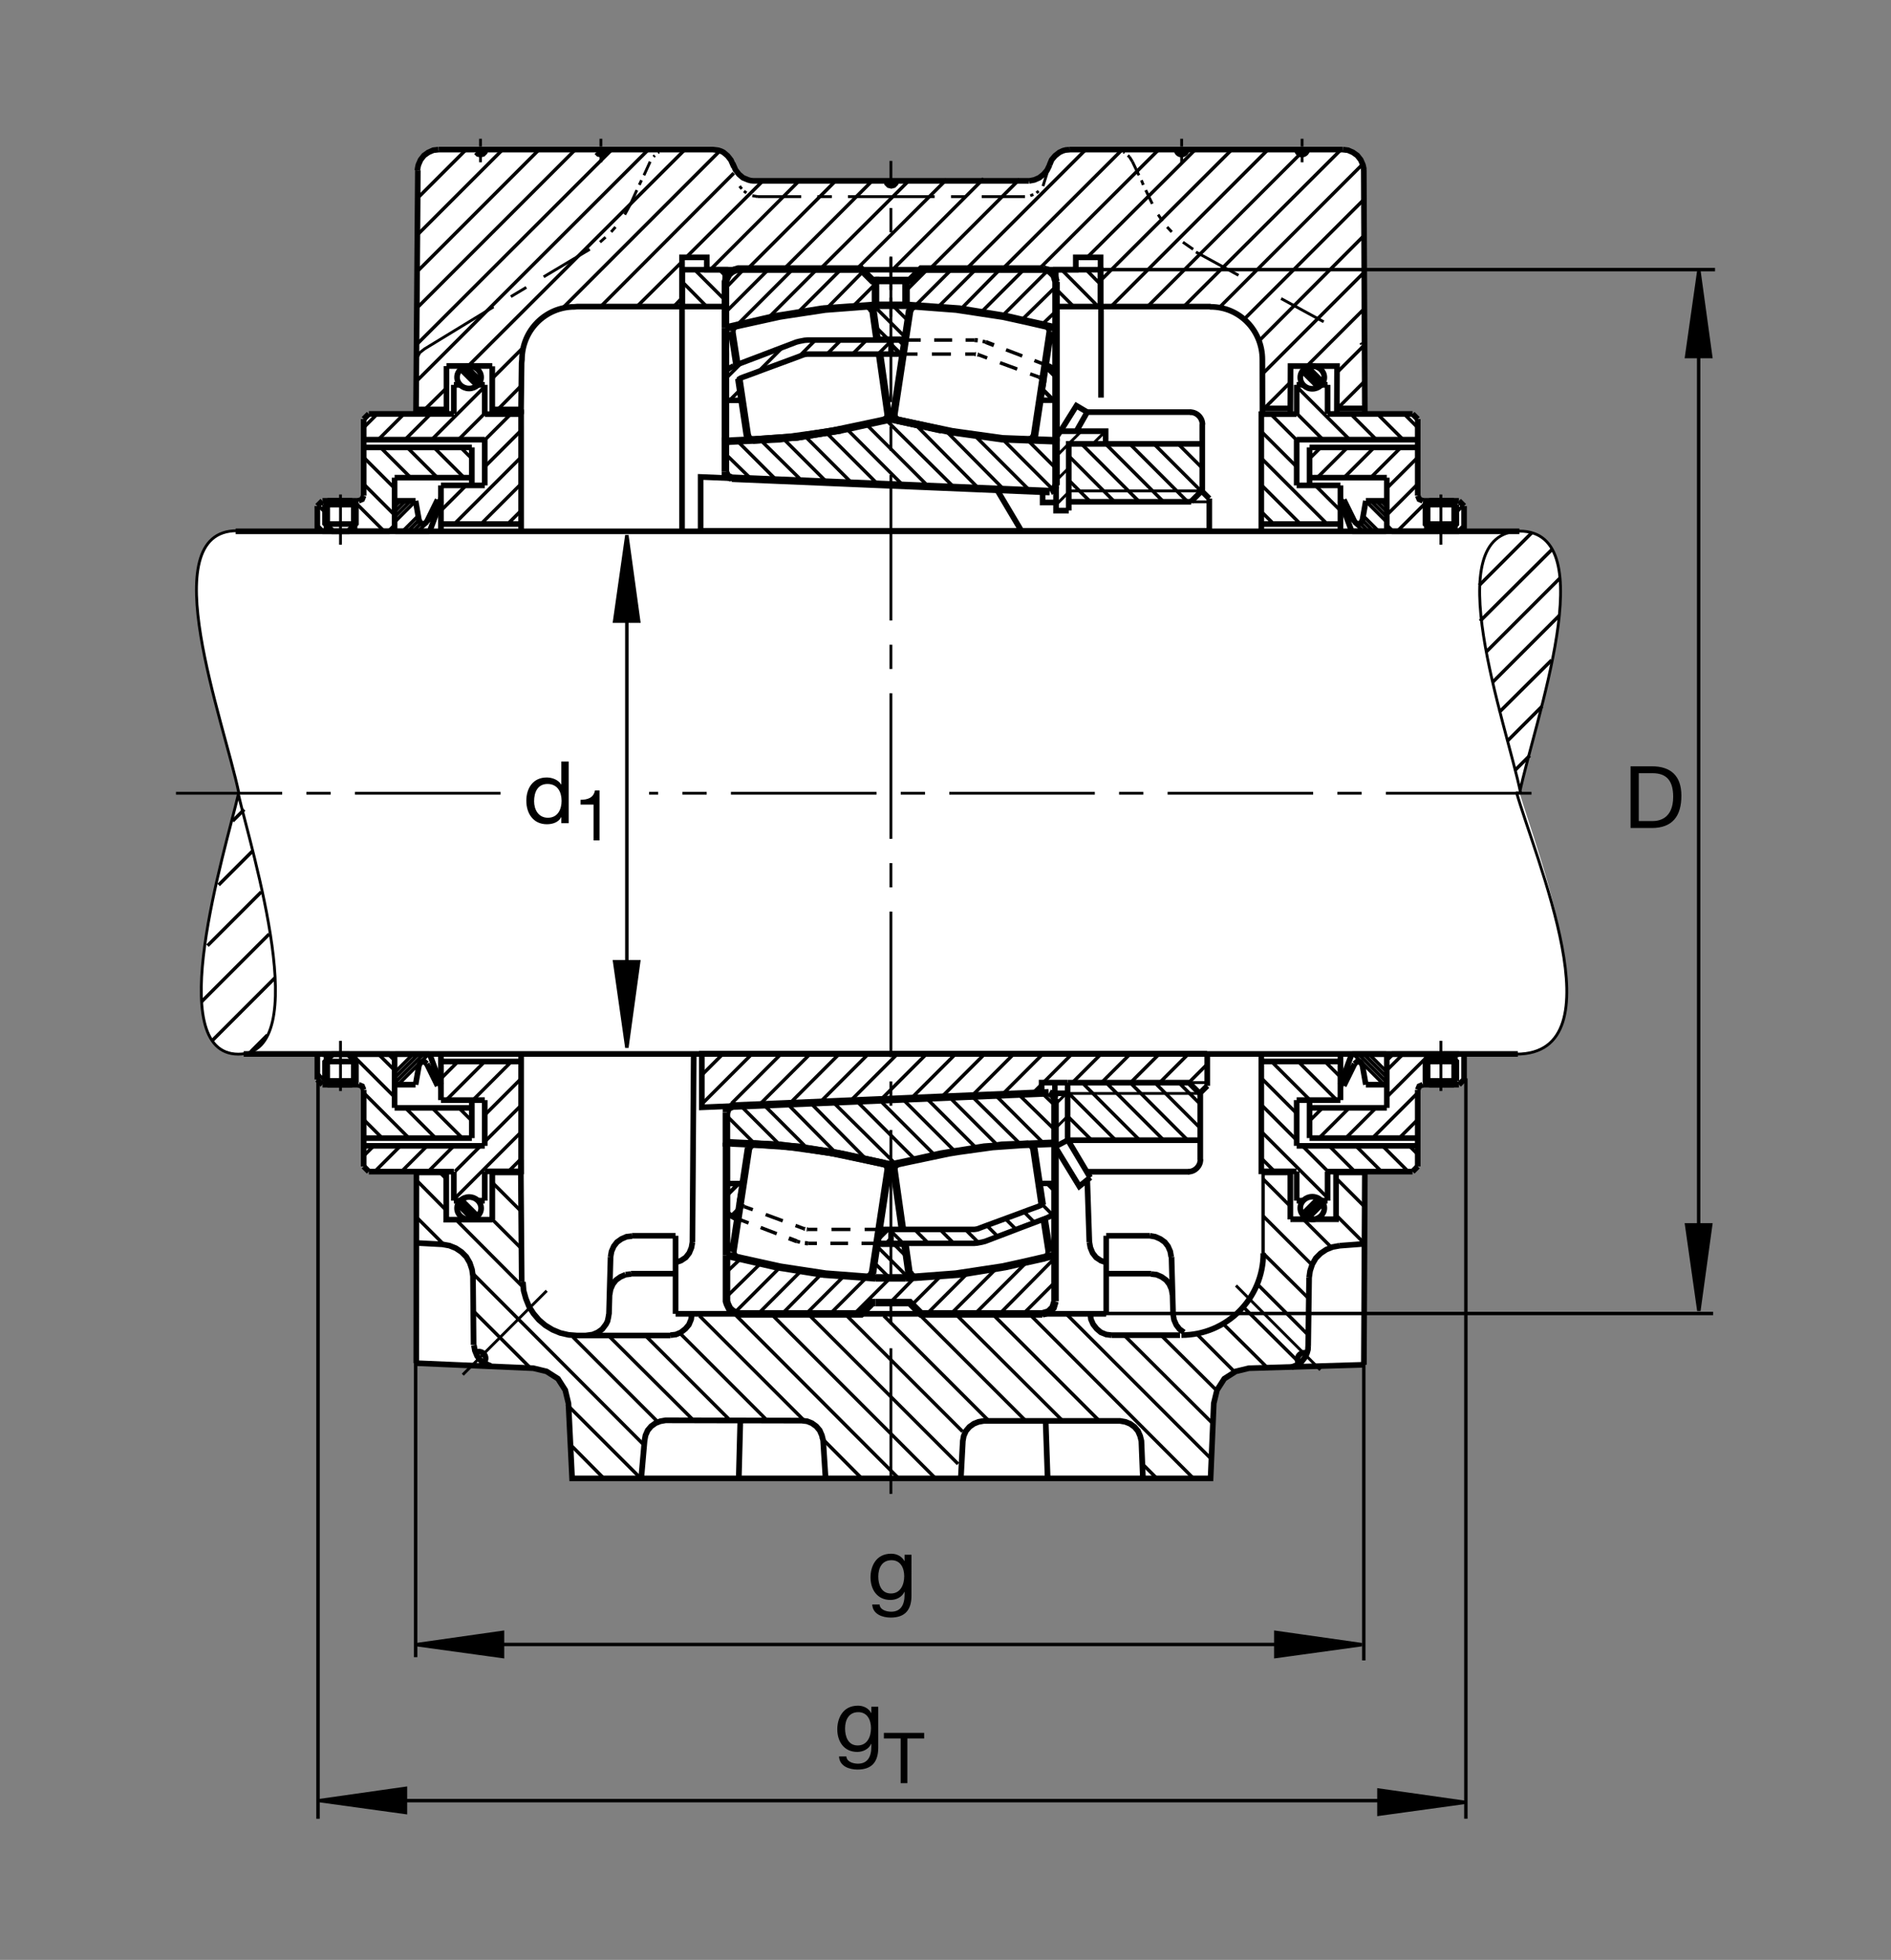
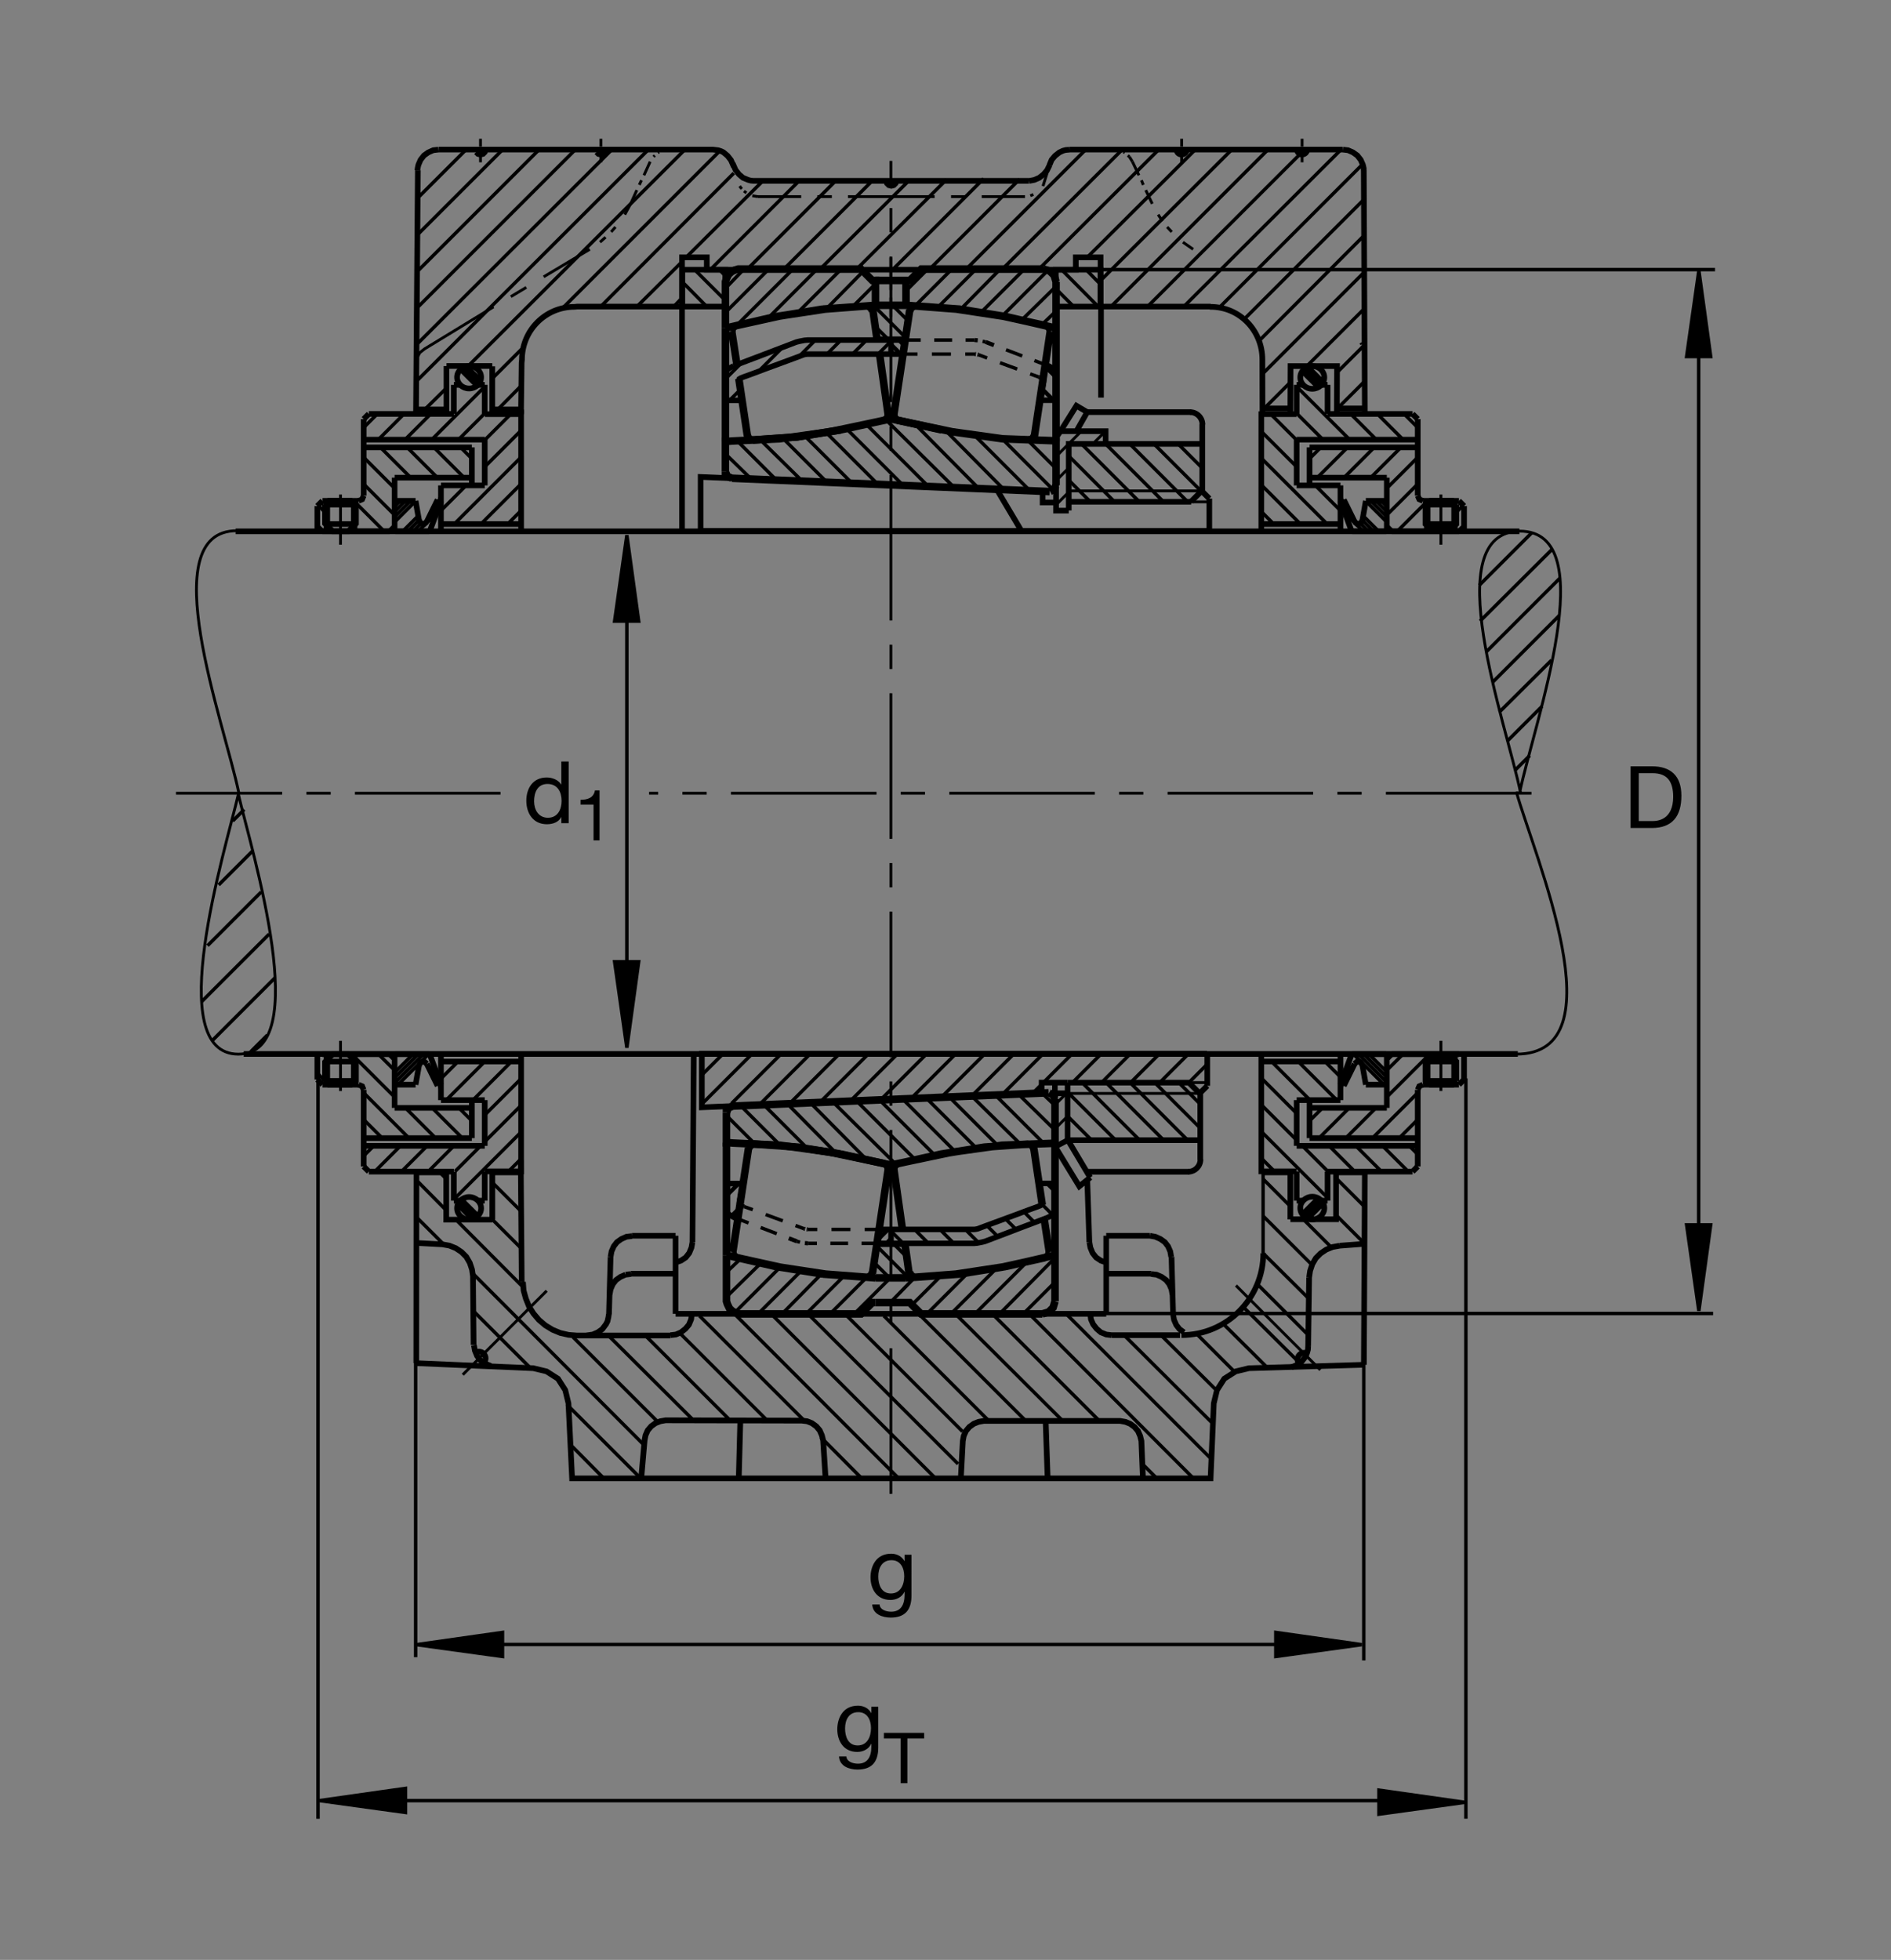
<svg xmlns="http://www.w3.org/2000/svg" version="1.1" id="Ebene_1" x="0px" y="0px" viewBox="0 0 779.531 807.871" style="enable-background:new 0 0 779.531 807.871;" xml:space="preserve">
  <rect x="0" y="0" width="779.531" height="807.871" fill="#808080" stroke="none" />
  <style type="text/css">
	.st0{fill:none;}
	.st1{fill:#FFFFFF;}
	.st2{fill-rule:evenodd;clip-rule:evenodd;stroke:#000000;stroke-width:1.165;stroke-miterlimit:10;}
	.st3{fill:none;stroke:#000000;stroke-width:1.165;stroke-miterlimit:10;}
	.st4{fill:none;stroke:#000000;stroke-width:2.329;stroke-miterlimit:10;}
	.st5{fill:none;stroke:#000000;stroke-width:1.165;stroke-miterlimit:10.433;}
	.st6{fill:none;stroke:#000000;stroke-width:2.33;stroke-miterlimit:10.433;}
	.st7{fill:none;stroke:#000000;stroke-width:1.165;stroke-miterlimit:10.433;stroke-dasharray:20,20;}
	.st8{fill:none;stroke:#000000;stroke-width:1.178;stroke-miterlimit:10;}
	.st9{fill:none;stroke:#000000;stroke-width:1.165;stroke-miterlimit:10.433;stroke-dasharray:60,10,10,10;}
	.st10{fill:none;stroke:#000000;stroke-width:2.356;stroke-miterlimit:10;}
	.st11{fill:none;stroke:#000000;stroke-width:2.33;stroke-miterlimit:3.864;}
	.st12{fill:none;stroke:#000000;stroke-width:1.417;stroke-miterlimit:3.864;}
	.st13{fill:none;stroke:#000000;stroke-width:1.417;stroke-miterlimit:10.433;}
	.st14{stroke:#000000;stroke-width:1.417;stroke-miterlimit:3.864;}
	.st15{fill:none;stroke:#000000;stroke-width:3.107;stroke-miterlimit:10;}
	.st16{fill:none;stroke:#000000;stroke-width:2.268;stroke-miterlimit:3.864;}
	.st17{fill:none;stroke:#000000;stroke-width:1.417;stroke-miterlimit:10;}
	.st18{fill:none;stroke:#000000;stroke-width:1.7;stroke-miterlimit:10;}
	.st19{fill:none;stroke:#000000;stroke-width:1.701;stroke-miterlimit:10;stroke-dasharray:60,10,10,10;}
	.st20{fill:none;stroke:#000000;stroke-width:1.701;stroke-miterlimit:10;}
	.st21{fill:none;stroke:#000000;stroke-width:2.268;stroke-miterlimit:10;}
	.st22{fill:none;stroke:#000000;stroke-width:2.268;stroke-miterlimit:10.433;}
</style>
  <polygon class="st0" points="0,0 779.531,0 779.531,807.871 0,807.871 0,0 " />
-   <path class="st1" d="M97.592,218.65c-34.834,0-5.049,79.766,0.903,108.654c-5.483,25.545-31.948,106.885,0.152,106.885l-2.09,0.049  l34.521,0.352v10.615l2.124,2.119h14.863l1.484,0.645l0.64,1.484v30.625l2.124,2.1h19.477l-0.171,79.599l48.193,2.08l5.449,1.318  l4.702,3.008l3.008,4.698l1.318,5.459l1.499,30.938h131.606h131.607l1.309-30.938l1.318-5.459l3.008-4.698l4.698-3.008l5.459-1.318  l47.363-1.416l0.44-79.629h19.717l2.06-2.119v-31.494l0.586-1.533l1.533-0.684l14.785,0.098l2.159-2.051l0.058-10.674l22.383-0.273  c40.557,0,7.441-83.628,0.518-107.366c5.947-28.887,34.727-107.825-0.107-107.825h-22.823l0.029-10.439l-2.119-2.122h-14.873  l-1.484-0.637l-0.635-1.487v-31.585l-2.119-2.124l-19.668,0.044l-0.469-100.405v-0.872c-0.098-0.581-0.352-1.467-0.352-1.467  l-0.898-2.044l-1.406-1.784l-1.787-1.277l-2.041-0.894l-2.227-0.254L440.869,61.57l-1.572,0.134  c-0.479,0.095-1.211,0.332-1.211,0.332l-1.416,0.657l-1.788,1.403l-1.406,1.658l-0.889,2.171l-0.488,1.111  c-0.176,0.43-0.537,1.06-0.537,1.06l-1.397,1.658l-1.787,1.406l-2.041,0.892l-2.178,0.383h-56.782h-56.787l-0.064-0.004  l-1.079-0.098c-0.405-0.093-1.03-0.281-1.03-0.281l-2.168-0.892l-1.661-1.406l-1.401-1.787l-0.894-2.041h-0.127l-0.893-2.041  l-1.407-1.787l-1.655-1.403c0,0-0.591-0.332-0.996-0.491l-1.177-0.396l-2.168-0.261H180.737l-2.173,0.254l-2.041,0.894l-1.788,1.277  l-1.401,1.784l-0.893,2.044c0,0-0.176,1.391-0.23,2.298l-0.767,100.446l-19.443-0.044l-2.124,2.124v31.585l-0.635,1.487  l-1.484,0.637h-14.863l-2.124,2.122l0.024,10.372C130.796,218.824,97.807,218.65,97.592,218.65L97.592,218.65z" />
  <polygon class="st2" points="562.5,146.247 561.865,143.164 562.5,146.247 " />
  <polygon class="st2" points="561.738,142.91 561.494,142.393 561.738,142.91 " />
  <polygon class="st2" points="561.308,141.943 560.927,141.304 561.308,141.943 " />
  <polygon class="st2" points="491.846,102.754 487.636,99.819 491.846,102.754 " />
  <line class="st3" x1="483.037" y1="95.608" x2="481.123" y2="93.564" />
  <polygon class="st2" points="479.209,91.142 477.422,88.462 479.209,91.142 " />
  <polygon class="st2" points="432.676,68.049 429.951,76.721 432.676,68.049 " />
-   <line class="st3" x1="428.164" y1="78.762" x2="427.276" y2="79.529" />
  <polygon class="st2" points="425.996,80.166 424.716,80.676 425.996,80.166 " />
  <polygon class="st2" points="459.043,61.662 461.474,61.917 459.043,61.662 " />
  <polygon class="st2" points="463.134,62.683 463.642,62.939 463.134,62.683 " />
  <path class="st3" d="M464.912,64.087l0.645,0.51 M465.556,64.597l1.27,2.041" />
  <polygon class="st2" points="312.422,81.059 310.122,80.676 312.422,81.059 " />
  <line class="st3" x1="307.7" y1="79.529" x2="306.68" y2="78.762" />
  <polygon class="st2" points="305.786,77.871 304.892,76.721 305.786,77.871 " />
  <polygon class="st2" points="275.922,61.662 273.501,61.917 275.922,61.662 " />
  <polygon class="st2" points="271.714,62.683 271.201,62.939 271.714,62.683 " />
  <polygon class="st2" points="269.926,64.087 269.414,64.597 269.926,64.087 " />
  <polygon class="st2" points="259.971,83.996 257.548,88.462 259.971,83.996 " />
  <line class="st3" x1="253.716" y1="93.564" x2="251.933" y2="95.608" />
  <polygon class="st2" points="249.633,97.776 247.339,99.819 249.633,97.776 " />
  <path class="st3" d="M367.422,81.059h-17.866 M342.92,81.059h-5.996 M330.288,81.059h-17.866 M268.012,66.638l-2.553,5.618   M264.439,74.297l-0.894,1.914 M262.525,78.379l-2.554,5.618 M247.719,66.894v-3.061 M247.719,62.556v-1.023 M247.719,60.386v-3.188   M243.125,102.754l-19.014,11.357 M216.967,118.452l-6.382,3.826 M198.081,66.894v-3.061 M198.081,62.556v-1.023 M198.081,60.386  v-3.188 M367.422,81.059h17.861 M392.051,81.059h5.869 M404.688,81.059h17.861 M466.826,66.638l2.685,5.618 M470.527,74.297  l0.772,1.914 M472.314,78.379L475,83.996 M487.119,66.894v-3.061 M487.119,62.556v-1.023 M487.119,60.386v-3.188 M536.767,66.894  v-3.061 M536.767,62.556v-1.023 M536.767,60.386v-3.188" />
  <path class="st4" d="M281.157,111.177v15.186 M97.138,219.009h529.2 M202.929,167.837v-7.019 M453.691,126.362h-18.467v-15.186  h18.467V126.362L453.691,126.362z M432.627,68.042l0.899-2.168l1.406-1.658l1.787-1.404l1.416-0.657c0,0,0.723-0.239,1.202-0.334  l1.572-0.134 M553.526,61.662l2.167,0.254l2.042,0.896l1.787,1.274l1.406,1.787l0.889,2.041c0,0,0.254,0.886,0.352,1.467v0.871   M180.781,61.662l-2.173,0.254l-2.041,0.896l-1.787,1.274l-1.401,1.787l-0.894,2.041c0,0-0.361,1.384-0.415,2.29 M551.123,168.349  h11.435 M249.761,61.662l-0.254,1.021l-0.767,0.767l-1.02,0.254l-1.021-0.254l-0.766-0.767 M200.122,61.662l-0.254,1.021  l-0.766,0.767l-1.021,0.254l-1.025-0.254l-0.762-0.767 M424.238,74.577l2.139-0.41l2.041-0.891l1.787-1.407l1.406-1.657  c0,0,0.362-0.63,0.527-1.06l0.537-1.07 M302.339,68.042v0.13 M531.963,168.349H520.44 M531.914,170.864l0.088-19.968h19.17  l-0.088,19.763 M553.466,61.662H440.927 M432.627,68.042v0.13 M424.209,74.551h-56.787 M562.197,70.213l0.44,100.446   M202.929,170.713v-19.704 M184.052,170.608v-19.712 M171.694,168.767h12.373 M202.929,150.864h-18.862" />
  <path class="st5" d="M97.636,218.767c-34.839,0-5.136,79.17,0.811,108.059 M626.846,218.928c-34.834,0-5.947,79.018,0,107.908   M626.436,218.928c34.834,0,5.947,79.018,0,107.908" />
  <path class="st4" d="M281.157,126.362h17.823v-15.186h-17.823V126.362L281.157,126.362z M172.256,70.213l-0.767,100.446" />
  <polyline class="st3" points="171.826,147.683 173.051,145.371 175.02,143.824 203.438,126.489 " />
  <line class="st6" x1="214.829" y1="168.784" x2="214.829" y2="170.713" />
  <path class="st4" d="M171.606,561.875l0.059-79.697 M183.955,482.978v19.766h18.994 M202.949,502.637v-19.531 M214.673,478.076  l0.395,50.352 M194.971,526.045l0.264,28.31 M276.387,550.488h-38.775 M251.04,541.826l0.659-23.77 M260.103,525.01h18.383   M285.444,512.012l0.527-77.5 M260.498,509.385h17.988 M278.486,509.385v32.178 M278.516,541.563h177.5 M456.016,541.563v-32.178   M552.266,513.477l10.371-0.781 M539.658,526.612l-0.391,28.3 M458.252,550.352h28.203 M483.593,541.826l-0.654-23.77   M474.531,525.01h-18.515 M474.004,509.385h-17.988 M182.368,512.92l-10.498-0.566 M260.498,509.521l-2.232,0.254l-2.104,0.927  l-1.836,1.309l-1.313,1.708l-0.918,2.1l-0.396,2.236 M250.986,541.719l-0.185,1.22l-0.366,1.651l-0.611,1.221l-1.538,2.051  l-1.841,1.318l-2.099,0.909l-3.008,0.42 M276.387,550.352l2.231-0.263l2.1-0.909l1.841-1.455l1.44-1.699l0.923-2.237l0.259-2.227   M278.486,520.42l2.232-0.791l1.973-1.308l1.44-1.846l0.918-2.226l0.396-2.236 M260.103,525.146l-2.232,0.263 M257.871,525.41  l-2.1,0.918l-1.841,1.309l-1.314,1.708l-0.918,2.1l-0.395,2.236 M202.324,563.017l-2.231-0.918l-1.967-1.318l-1.446-1.836  l-0.918-2.227l-0.395-2.237 M194.971,526.045l-0.391-2.754l-0.923-2.764l-1.441-2.49l-1.973-1.973l-2.363-1.572l-2.627-1.055  l-2.886-0.518 M449.453,541.563l0.263,2.227l0.918,2.099l1.445,1.836l1.709,1.455l2.227,0.909l2.236,0.263 M483.33,533.681  l-0.391-2.236l-0.918-2.1l-1.318-1.708l-1.836-1.309l-2.099-0.918l-2.237-0.263 M482.802,518.056l-0.391-2.236l-0.918-2.1  l-1.318-1.708l-1.836-1.309l-2.099-0.927l-2.216-0.391 M456.045,520.42l-2.236-0.791l-1.963-1.308l-1.445-1.846l-0.918-2.226  l-0.4-2.236 M483.593,541.826l0.391,2.227l0.917,2.099l1.319,1.709l1.836,1.318 M532.305,563.584l2.237-0.918l1.972-1.319  l1.445-1.836c0,0,0.254-0.42,0.401-0.693l0.458-1.172l0.362-1.328l0.078-1.416 M539.658,526.612l0.401-2.754l0.918-2.763l1.445-2.49  l1.972-1.973l2.363-1.573l2.617-1.055l2.891-0.527 M237.773,550.488l-3.413-0.264l-3.418-0.791l-3.149-1.308l-3.022-1.836  l-2.622-2.236l-2.232-2.627l-1.841-2.891l-1.313-3.281l-0.918-3.281l-0.264-3.544 M171.689,483.262h12.266 M202.949,483.262h11.724   M625.693,434.443H100.459" />
  <path class="st6" d="M520.781,516.563c0,18.652-15.117,33.76-33.76,33.76" />
  <path class="st5" d="M625.068,434.512c42.93,0,7.334-81.855,0-108.199" />
-   <line class="st7" x1="492.998" y1="103.891" x2="559.766" y2="140.346" />
  <path class="st4" d="M365.381,74.551l0.254,1.021l0.767,0.767l1.021,0.254l1.021-0.254l0.766-0.767l0.254-1.021l-0.254,1.021  l-0.766,0.767 M281.157,126.362h-43.105l-1.215,0.115c-12.027,0-21.675,9.754-21.675,21.78l-0.137,1.333l-0.229,19.177h-11.866   M281.157,219.009V106.072h10.205v5.105h152.115v-5.105h10.215v20.29h45.039l0.293,0.115c12.031,0,21.367,9.754,21.367,21.78  l0.049,22.505 M367.422,74.551h-56.788l-0.064-0.005l-1.079-0.097c-0.405-0.093-1.026-0.281-1.026-0.281l-2.172-0.891l-1.661-1.407  l-1.401-1.785l-0.894-2.043h-0.126l-0.894-2.041l-1.401-1.785l-1.66-1.404c0,0-0.591-0.335-0.996-0.493l-1.177-0.393l-2.168-0.264  H180.874" />
  <path class="st6" d="M489.209,61.65c0,1.132-1.025,2.051-2.148,2.051c-1.133,0-2.051-0.918-2.051-2.051 M538.867,61.65  c0,1.132-1.016,2.051-2.148,2.051c-1.133,0-2.041-0.918-2.041-2.051" />
  <line class="st8" x1="509.511" y1="529.893" x2="544.287" y2="564.668" />
  <path class="st6" d="M535.547,562.119c-0.381-0.478-0.684-1.074-0.684-1.738c0-1.534,1.241-2.784,2.784-2.784  c0.38,0,0.742,0.078,1.074,0.225" />
  <line class="st8" x1="225.366" y1="532.06" x2="190.771" y2="566.651" />
  <path class="st6" d="M199.511,561.651c0.381-0.479,0.684-1.075,0.684-1.739c0-1.533-1.245-2.783-2.783-2.783  c-0.386,0-0.747,0.078-1.079,0.215" />
  <line class="st9" x1="631.318" y1="326.97" x2="267.573" y2="326.97" />
  <path class="st4" d="M531.943,502.568h18.818v-19.619 M449.063,512.012l-0.87-25.938 M550.761,483.262h11.875 M562.636,482.929  l-0.401,79.629 M520.986,483.262h10.938 M531.923,482.832v19.805" />
  <path class="st10" d="M431.865,609.297l-0.811-23.604 M304.551,609.297l0.635-23.848" />
  <polyline class="st4" points="562.158,562.558 514.834,563.974 509.384,565.293 504.688,568.301 501.679,572.998 500.361,578.457   499.043,609.394 367.441,609.394 235.839,609.394 234.336,578.457 233.017,572.998 230.009,568.301 225.307,565.293   219.858,563.974 171.665,561.894 " />
  <path class="st10" d="M396.113,608.877l0.791-14.903l0.381-2.07l0.908-2.07l1.426-1.68l1.807-1.289l1.943-0.781l2.198-0.391h56.152  l2.198,0.391l1.944,0.781l1.806,1.289l1.426,1.68l0.909,2.07l0.517,2.07l0.615,15.118 M340.307,609.092l-0.982-15.362l-0.517-2.07  l-0.904-2.07l-1.426-1.68l-1.811-1.298l-1.939-0.772l-2.198-0.264l-56.152-0.127l-2.198,0.391l-1.944,0.772l-1.811,1.298  l-1.421,1.68l-0.908,2.07l-0.385,2.07l-1.348,15.362" />
  <line class="st9" x1="367.251" y1="615.762" x2="367.251" y2="66.324" />
  <path class="st4" d="M582.305,170.615h-35.029 M584.433,172.739l-2.129-2.124 M601.464,219.009h-27.753 M544.531,158.64h2.745   M571.69,196.892v22.104 M571.426,219.009h-14.014" />
  <line class="st9" x1="593.984" y1="224.524" x2="593.984" y2="203.83" />
  <path class="st4" d="M520.019,216.003h32.559 M552.578,200.078h-18.047 M534.531,200.078v-18.842 M539.844,184.419v15.652   M539.844,196.892h31.846 M584.433,184.419h-44.59 M534.531,158.64h2.754 M547.276,158.64v11.975 M552.578,200.078v19.109   M586.552,206.448h14.863 M600.352,207.988h-12.734" />
  <line class="st5" x1="589.102" y1="206.499" x2="589.102" y2="217.541" />
  <line class="st4" x1="587.617" y1="216.003" x2="600.352" y2="216.003" />
  <line class="st5" x1="598.867" y1="217.541" x2="598.867" y2="206.499" />
-   <path class="st4" d="M589.151,206.448l-1.534,1.54v8.015l2.256,1.904h8.408l2.07-1.904v-8.015 M600.352,207.988l-1.534-1.54h-9.667   M601.416,206.448l2.119,2.124 M603.535,208.572v10.615 M601.416,219.187l2.119-2.122 M598.867,217.541v1.463 M589.102,217.541  v1.463 M586.552,206.448l-1.484-0.637l-0.635-1.485 M571.69,217.065l1.914,1.914 M561.602,214.621l-0.791,1.116l-1.387,0.213  l-1.055-0.901 M534.531,158.64v12.065V158.64L534.531,158.64z M534.531,181.235h49.902" />
+   <path class="st4" d="M589.151,206.448l-1.534,1.54v8.015l2.256,1.904h8.408l2.07-1.904v-8.015 M600.352,207.988l-1.534-1.54h-9.667   M601.416,206.448l2.119,2.124 M603.535,208.572v10.615 M601.416,219.187l2.119-2.122 M598.867,217.541v1.463 M589.102,217.541  v1.463 M586.552,206.448l-1.484-0.637l-0.635-1.485 M571.69,217.065l1.914,1.914 M561.602,214.621l-0.791,1.116l-1.387,0.213  l-1.055-0.901 M534.531,158.64v12.065V158.64L534.531,158.64M534.531,181.235h49.902" />
  <path class="st5" d="M587.617,216.003v3.001 M587.617,207.988v-1.54 M600.352,216.003v3.001 M600.352,207.988v-1.54" />
  <path class="st4" d="M571.69,206.448h-8.653 M563.037,206.448l-1.435,8.122 M558.418,215.049l-4.463-9.08 M553.955,205.969  l-1.377,0.479 M552.578,206.448l4.638,12.573 M584.433,204.326v-31.587" />
  <path class="st11" d="M536.016,155.581c0-2.588,2.217-4.685,4.951-4.685c2.734,0,4.961,2.097,4.961,4.685s-2.227,4.685-4.961,4.685  C538.232,160.266,536.016,158.169,536.016,155.581L536.016,155.581z" />
  <polyline class="st4" points="534.463,170.71 519.961,170.71 519.951,219.187 " />
  <path class="st12" d="M556.377,181.225l-21.816-21.824 M546.933,215.832l-26.816-26.816 M543.183,196.731l12.246-12.243   M535.918,215.832l-15.859-15.854 M524.902,215.832l-4.775-4.78 M552.548,210.439l-10.41-10.415 M534.599,192.483l-14.346-14.344   M534.531,181.404l-10.605-10.605 M545.371,181.225l-10.742-10.734 M567.392,181.225l-10.527-10.529 M578.408,181.225  l-10.527-10.529 M584.209,176.013l-5.313-5.317 M539.756,189.145l4.658-4.658 M554.199,196.731l12.237-12.243 M565.205,196.731  l12.246-12.243 M571.738,201.216l12.598-12.595 M571.738,212.231l12.598-12.598 M575.879,219.099l11.552-11.55 M586.894,219.099  l2.041-2.036 M600.224,211.277l3.047-3.049 M543.183,196.731l12.246-12.243 M569.423,206.523l2.159,2.163 M567.285,206.523  l4.239,4.236 M565.156,206.523l6.484,6.494 M563.017,206.523l8.662,8.662 M561.972,212.632l6.504,6.502 M561.631,214.419  l4.775,4.778 M560.82,215.74l3.389,3.391 M554.551,211.609l7.539,7.534 M553.261,208.184l3.359,3.359 M553.359,206.145l1.376,1.382   M545.566,157.219l-6.094-6.096 M544.951,158.269l-6.631-6.624 M544.072,159.063l-6.699-6.702 M543.017,159.678l-6.367-6.363" />
  <path class="st4" d="M582.305,482.929h-35.029 M584.433,480.801l-2.129,2.128 M601.464,434.531h-27.753 M544.531,494.902h2.745   M571.69,456.65v-22.099 M571.426,434.531h-14.014" />
  <line class="st9" x1="593.984" y1="429.013" x2="593.984" y2="449.707" />
  <path class="st4" d="M520.019,437.539h32.559 M552.578,453.467h-18.047 M534.531,453.467v18.837 M539.844,469.121v-15.654   M539.844,456.65h31.846 M584.433,469.121h-44.59 M534.531,494.902h2.754 M547.276,494.902v-11.973 M552.578,453.467v-19.111   M586.552,447.09h14.863 M600.352,445.556h-12.734" />
  <line class="st5" x1="589.102" y1="447.041" x2="589.102" y2="436.006" />
  <line class="st4" x1="587.617" y1="437.539" x2="600.352" y2="437.539" />
  <line class="st5" x1="598.867" y1="436.006" x2="598.867" y2="447.041" />
  <path class="st4" d="M589.151,447.09l-1.534-1.534v-8.017l2.256-1.904h8.408l2.07,1.904v8.017 M600.352,445.556l-1.534,1.534h-9.667   M601.416,447.09l2.119-2.12 M603.535,444.97v-10.615 M598.867,436.006v-1.465 M589.102,436.006v-1.465 M586.552,447.09  l-1.484,0.644l-0.635,1.485 M571.69,436.474l1.914-1.914 M561.602,438.916l-0.791-1.113l-1.387-0.215l-1.055,0.908 M534.531,494.902  v-12.07V494.902L534.531,494.902z M534.531,472.304h49.902" />
  <path class="st5" d="M587.617,437.539v-2.998 M587.617,445.556v1.534 M600.352,437.539v-2.998 M600.352,445.556v1.534" />
  <path class="st4" d="M571.69,447.09h-8.653 M563.037,447.09l-1.435-8.116 M558.418,438.496l-4.463,9.082 M553.955,447.578  l-1.377-0.488 M552.578,447.09l4.638-12.569 M584.433,449.219v31.582" />
  <path class="st11" d="M536.016,497.959c0-2.588,2.217-4.677,4.951-4.677c2.734,0,4.961,2.09,4.961,4.677  c0,2.588-2.227,4.688-4.961,4.688C538.232,502.646,536.016,500.547,536.016,497.959L536.016,497.959z" />
  <polyline class="st4" points="534.463,482.832 519.961,482.832 519.951,434.355 " />
  <line class="st13" x1="520.693" y1="516.543" x2="520.693" y2="482.949" />
  <path class="st4" d="M152.046,170.615h35.034 M132.886,219.009h27.759 M189.819,158.64h-2.739 M162.661,196.892v22.104   M162.924,219.009h14.018" />
  <line class="st9" x1="140.371" y1="224.524" x2="140.371" y2="203.83" />
  <path class="st4" d="M214.776,216.003h-33.003 M181.772,200.078h18.051 M199.824,200.078v-18.842 M194.511,184.419v15.652   M194.511,196.892h-31.85 M149.922,184.419h44.589 M199.824,158.64h-2.754 M187.08,158.64v11.975 M181.772,200.078v19.109   M147.802,206.448h-14.863 M133.999,207.988h12.739" />
  <line class="st5" x1="145.254" y1="206.499" x2="145.254" y2="217.541" />
  <line class="st4" x1="146.738" y1="216.003" x2="133.999" y2="216.003" />
  <line class="st5" x1="135.483" y1="217.541" x2="135.483" y2="206.499" />
  <path class="st4" d="M145.2,206.267l1.538,1.54v8.016l-3.184,3.186h-6.372l-3.184-3.186v-8.016 M133.999,207.988l1.538-1.54h9.663   M132.939,206.448l-2.124,2.124 M130.816,208.572v10.615 M132.939,219.187l-2.124-2.122 M135.483,217.541v1.646 M145.254,217.541  v1.646 M147.802,206.448l1.485-0.637l0.635-1.485 M162.661,217.065l-1.914,1.914 M172.749,214.621l0.796,1.116l1.382,0.213  l1.059-0.901 M149.922,172.739l2.124-2.124 M199.824,158.64v12.065V158.64L199.824,158.64z M199.824,181.235h-49.902" />
  <path class="st5" d="M146.738,216.003v3.184 M146.738,207.988v-1.54 M133.999,216.003v3.184 M133.999,207.988v-1.54" />
  <path class="st4" d="M162.661,206.448h8.657 M171.318,206.448l1.431,8.122 M175.932,215.049l4.463-9.08 M180.396,205.969  l1.377,0.479 M181.772,206.448l-4.639,12.573 M149.922,204.326v-31.587" />
  <path class="st11" d="M188.408,155.518c0-2.554,2.222-4.622,4.966-4.622s4.965,2.068,4.965,4.622c0,2.551-2.221,4.621-4.965,4.621  S188.408,158.069,188.408,155.518L188.408,155.518z" />
  <path class="st4" d="M199.893,170.71h14.926l0.01,48.477 M152.046,482.929h35.034 M132.886,434.541h27.759 M189.819,494.912h-2.739   M162.661,456.66v-22.109 M162.924,434.541h14.018" />
  <line class="st9" x1="140.371" y1="429.023" x2="140.371" y2="449.717" />
  <path class="st4" d="M214.776,437.549h-33.003 M181.772,453.467h18.051 M199.824,453.467v18.847 M194.511,469.131v-15.654   M194.511,456.66h-31.85 M149.922,469.131h44.589 M199.824,494.912h-2.754 M187.08,494.912v-11.983 M181.772,453.467v-19.102   M147.802,447.099h-14.863 M133.999,445.556h12.739" />
  <line class="st5" x1="145.254" y1="447.051" x2="145.254" y2="436.006" />
  <line class="st4" x1="146.738" y1="437.549" x2="133.999" y2="437.549" />
  <line class="st5" x1="135.483" y1="436.006" x2="135.483" y2="447.051" />
  <path class="st4" d="M145.2,447.285l1.538-1.543v-8.018l-3.184-3.183h-6.372l-3.184,3.183v8.018 M133.999,445.556l1.538,1.543h9.663   M132.939,447.099l-2.124-2.119 M130.816,444.98v-10.615 M135.483,436.006v-1.641 M145.254,436.006v-1.641 M147.802,447.099  l1.485,0.635l0.635,1.494 M162.661,436.484l-1.914-1.914 M172.749,438.926l0.796-1.113l1.382-0.215l1.059,0.898 M149.922,480.81  l2.124,2.119 M199.824,494.912v-12.07V494.912L199.824,494.912z M199.824,472.314h-49.902" />
  <path class="st5" d="M146.738,437.549v-3.184 M146.738,445.556v1.543 M133.999,437.549v-3.184 M133.999,445.556v1.543" />
  <path class="st4" d="M162.661,447.099h8.657 M171.318,447.099l1.431-8.125 M175.932,438.496l4.463,9.082 M180.396,447.578  l1.377-0.479 M181.772,447.099l-4.639-12.568 M149.922,449.228v31.582" />
  <path class="st11" d="M188.408,498.027c0-2.549,2.222-4.62,4.966-4.62s4.965,2.07,4.965,4.62c0,2.559-2.221,4.629-4.965,4.629  S188.408,500.586,188.408,498.027L188.408,498.027z" />
  <path class="st4" d="M199.893,482.842h14.926l0.01-48.477 M453.867,163.882v-38.115" />
  <path class="st5" d="M98.261,434.521c-31.533,0-5.381-84.092,0-107.099C103.647,350.429,129.799,434.521,98.261,434.521  L98.261,434.521z" />
  <g>
    <g>
      <path d="M375.741,657.715c0,5.986-2.744,9.05-8.551,9.05c-3.456,0-7.447-1.39-7.625-5.416h3.028    c0.143,2.209,2.779,2.993,4.775,2.993c3.955,0,5.522-2.85,5.522-6.983v-1.211h-0.071c-0.998,2.245-3.42,3.349-5.736,3.349    c-5.487,0-8.23-4.311-8.23-9.335c0-4.347,2.138-9.727,8.516-9.727c2.316,0,4.382,1.033,5.487,3.064h-0.036h0.071v-2.637h2.85    V657.715z M372.749,649.698c0-3.242-1.425-6.591-5.238-6.591c-3.884,0-5.451,3.171-5.451,6.698c0,3.313,1.211,7.019,5.202,7.019    S372.749,653.154,372.749,649.698z" />
    </g>
  </g>
  <line class="st9" x1="206.323" y1="326.97" x2="72.539" y2="326.97" />
  <path class="st12" d="M615.381,281.13l27.432-27.434 M639.609,272.119l-21.573,21.445 M621.279,305.537l14.443-14.441   M630.586,311.448l-5.918,5.925 M609.805,241.245l21.534-21.533 M639.863,226.404l-29.716,29.59 M612.734,268.63l30.38-30.383   M110.962,385.019l-27.876,27.871 M113.306,403.115l-25.801,25.801 M110.215,426.65l-6.807,6.807 M90.127,364.78l14.126-14.124   M85.542,389.807l22.144-22.143 M95.918,338.421l4.746-4.746 M183.735,485.693l-2.309-2.305 M547.901,472.314l10.605,10.615   M580.947,472.324l3.077,3.076 M569.746,472.138l10.606,10.605 M558.906,472.314l10.742,10.742 M536.884,472.314l10.528,10.537   M520.556,467.012l26.875,26.875 M520.068,477.529l5.313,5.322 M584.531,461.387l-7.675,7.666 M584.131,450.771l-18.291,18.281   M567.266,456.621l-12.422,12.422 M556.328,456.543l-12.597,12.598 M545.146,456.709l-5.224,5.225 M555.107,445.234l-1.279-1.279   M555.849,443.848l-1.484-1.494 M556.552,442.412l-1.651-1.65 M557.216,440.947l-1.709-1.709 M570.508,447.09l-12.676-12.686   M571.67,446.113l-11.768-11.768 M571.729,444.043l-9.629-9.629 M571.758,441.934l-7.529-7.529 M545.566,496.328l-6.094,6.094   M544.951,495.273l-6.631,6.621 M544.072,494.482l-6.699,6.699 M543.017,493.867l-6.367,6.357 M519.776,444.189l14.688,14.698   M524.531,437.939l15.635,15.635 M519.697,455.127l14.375,14.385 M546.572,437.949l6.016,6.016 M535.371,437.763l15.498,15.499   M589.063,434.824l-17.422,17.422 M578.125,434.746l-6.377,6.377 M187.104,472.324l-10.781,10.781 M188.589,437.793l-6.797,6.806   M153.823,472.568l-3.496,3.486 M165.254,472.148l-10.605,10.605 M176.089,472.324l-10.732,10.732 M198.12,472.324l-10.532,10.527   M214.604,466.855l-27.095,27.09 M214.931,477.539l-5.313,5.313 M150.219,461.777l7.285,7.285 M149.995,450.537l18.526,18.526   M167.021,456.553l12.597,12.598 M178.037,456.553l12.597,12.598 M189.277,456.777l5.161,5.156 M179.331,445.41l1.284-1.289   M178.628,443.974l1.416-1.416 M177.881,442.578l1.631-1.621 M177.182,441.152l1.719-1.719 M164.096,447.09l12.671-12.676   M162.705,446.348l11.992-11.992 M162.641,444.277l9.854-9.863 M162.837,441.943l7.539-7.539 M190.454,494.258l6.68,6.68   M189.658,494.951l6.709,6.699 M189.057,495.83l6.338,6.338 M188.637,496.894l5.605,5.606 M144.912,434.443l17.881,17.881   M155.927,434.443l6.724,6.719 M130.844,442.402l3.135,3.134 M133.964,434.512l1.499,1.494 M214.761,444.668l-14.995,15   M199.629,437.773l-15.801,15.801 M210.464,437.949l-15.62,15.625 M214.839,455.605l-15.156,15.156 M177.968,181.225l21.827-21.824   M187.422,215.832l27.465-27.466 M191.172,196.731l-12.246-12.243 M198.432,215.832l16.509-16.507 M209.448,215.832l5.43-5.432   M181.801,210.439l10.41-10.415 M199.756,192.483l14.99-14.993 M199.824,181.404l10.605-10.605 M188.984,181.225l10.737-10.734   M166.958,181.225l10.527-10.529 M155.942,181.225l10.532-10.529 M150.141,176.013l5.318-5.317 M194.6,189.145l-4.658-4.658   M180.156,196.731l-12.241-12.243 M169.146,196.731l-12.246-12.243 M162.617,201.216L150.02,188.62 M162.617,212.231l-12.597-12.598   M158.471,219.099l-11.553-11.55 M147.456,219.099l-1.807-1.804 M134.126,211.277l-3.047-3.049 M191.172,196.731l-12.246-12.243   M164.932,206.523l-2.163,2.163 M167.066,206.523l-4.234,4.236 M169.204,206.523l-6.494,6.494 M171.333,206.523l-8.657,8.662   M172.378,212.632l-6.504,6.502 M172.725,214.419l-4.781,4.778 M173.535,215.74l-3.388,3.391 M179.799,211.609l-7.529,7.534   M181.093,208.184l-3.359,3.359 M180.996,206.145l-1.382,1.382 M196.406,159.216l-6.679-6.682 M197.197,158.525l-6.704-6.706   M197.802,157.644l-6.338-6.338 M198.222,156.579l-5.605-5.608 M302.5,71.367l-54.614,54.739 M231.928,127.007l64.37-64.37   M282.256,61.75l-88.901,88.779 M171.636,157.192l95.566-95.442 M252.148,61.75l-80.699,80.569 M171.679,127.163l65.41-65.412   M222.163,61.75l-50.41,50.412 M171.792,97.07l35.318-35.32 M192.056,61.75l-19.79,19.787 M283.471,105.447l31.045-30.918   M329.443,74.529l-36.401,36.403 M308.042,110.989l36.46-36.46 M359.448,74.636l-36.436,36.433 M337.944,111.069l36.499-36.377   M390.234,73.955l-37.237,37.114 M368.051,111.069l37.456-37.453 M420.283,73.889l-37.021,37.024 M398.349,110.879l49.131-49.128   M462.529,61.75l-49.492,49.37 M428.145,111.069l49.443-49.319 M492.646,61.75l-44.141,44.009 M453.818,115.503l53.877-53.752   M522.627,61.75l-64.434,64.431 M473.349,126.079l64.336-64.328 M552.334,62.156l-64.199,64.069 M503.125,126.284l58.506-58.503   M561.943,82.524l-49.013,49.014 M519.131,140.393l42.812-42.942 M562.099,112.478l-41.875,41.872 M539.033,150.6l23.282-23.281   M562.099,142.588l-11.065,11.07 M562.412,157.302L551.611,168.1 M262.539,126.382l18.33-18.208 M281.055,122.917l-3.335,3.465   M214.893,158.97l-9.663,9.792 M184.038,159.97l-8.882,8.755 M521.094,168.413l10.957-10.952 M435.429,119.194l7.285,7.288   M452.412,126.069l-14.688-14.809 M447.832,111.26l5.938,6.059 M203.286,155.652l12.68-12.683 M291.279,126.326l-10.107-10.234   M286.289,111.104l12.529,12.529 M298.818,113.528l-2.294-2.424 M202.934,502.637l11.743,11.738 M214.863,499.336l-11.86-11.855   M182.929,512.949l-11.27-11.27 M215.683,530.605l-27.685-27.812 M285.693,585.263l-34.307-34.18 M236.162,551.084l35.205,35.205   M265.322,595.469l-70.405-70.538 M195.313,540.556l23.413,23.409 M233.604,578.847l30.532,30.528 M266.611,551.084l34.18,34.18   M316.016,585.263l-35.718-35.713 M288.354,542.383l42.88,42.88 M370.625,609.56l-67.046-67.177 M318.672,542.383l67.167,67.177   M394.951,603.438l-61.055-61.055 M349.121,542.383l47.695,47.705 M408.145,586.191l-43.804-43.808 M249.096,609.56l-13.369-13.496   M338.339,592.373l17.061,17.188 M379.561,542.383l43.808,43.808 M438.408,586.006l-43.75-43.623 M409.882,542.383l43.623,43.623   M463.398,550.371l36.464,36.328 M501.474,573.086l-22.969-22.832 M520.771,501.309l19.932,19.922 M531.699,497.012l-10.83-10.84   M499.404,601.465l-59.883-59.883 M424.297,541.582l67.852,67.979 M504.238,545.674l18.721,18.584 M535.146,561.22l-22.207-22.07   M508.516,565.049l-15.02-15.03 M520.401,516.299l18.984,18.847 M539.561,550.556l-21.348-21.357 M548.818,514.131l-11.777-11.777   M550.742,500.83l11.181,11.182 M561.982,496.855l-11.279-11.289 M470.986,603.496l6.113,6.113 M183.96,498.887l-12.212-12.344   M581.386,742.207H153.823" />
  <g>
    <g>
      <path d="M362.045,720.356c0,5.986-2.743,9.05-8.551,9.05c-3.456,0-7.446-1.39-7.625-5.416h3.029    c0.142,2.209,2.779,2.993,4.774,2.993c3.955,0,5.523-2.85,5.523-6.983v-1.211h-0.071c-0.998,2.245-3.42,3.349-5.736,3.349    c-5.487,0-8.23-4.311-8.23-9.335c0-4.347,2.138-9.727,8.515-9.727c2.316,0,4.382,1.033,5.487,3.064h-0.036h0.071v-2.636h2.85    V720.356z M359.052,712.34c0-3.242-1.425-6.592-5.238-6.592c-3.883,0-5.451,3.171-5.451,6.698c0,3.314,1.211,7.019,5.202,7.019    S359.052,715.796,359.052,712.34z" />
    </g>
  </g>
  <g>
    <g>
      <path d="M371.285,716.605h-6.918v-2.325h16.598v2.325h-6.918v18.429h-2.761V716.605z" />
    </g>
  </g>
  <path class="st12" d="M131.098,444.873v304.825 M604.277,444.512v305.156 M171.338,560.762v122.324 M543.193,677.842H193.198   M562.197,513.262v171.152" />
  <polygon class="st14" points="525.932,682.803 561.367,677.92 525.932,672.881 525.932,682.803 " />
  <polygon class="st14" points="207.148,672.881 207.148,682.803 171.714,677.92 207.148,672.881 " />
  <polygon class="st14" points="568.432,747.803 603.867,742.92 568.432,737.881 568.432,747.803 " />
  <polygon class="st14" points="167.148,737.168 167.148,747.09 131.718,742.207 167.148,737.168 " />
  <polygon class="st14" points="705.205,146.97 700.327,111.538 695.283,146.97 705.205,146.97 " />
  <polygon class="st14" points="695.283,504.892 705.205,504.892 700.327,540.332 695.283,504.892 " />
  <path class="st12" d="M700.244,130.757v391.88 M453.584,111.133h253.408 M454.541,541.416h251.66" />
  <g>
    <g>
      <path d="M672.173,315.86h8.729c7.839,0,12.221,3.919,12.221,12.114c0,8.515-3.741,13.325-12.221,13.325h-8.729V315.86z     M675.558,338.449h5.629c2.316,0,8.551-0.641,8.551-10.012c0-6.057-2.245-9.727-8.48-9.727h-5.701V338.449z" />
    </g>
  </g>
  <g>
    <g>
      <path d="M234.427,339.321h-3.028v-2.494h-0.072c-0.998,2.031-3.349,2.922-5.879,2.922c-5.665,0-8.48-4.489-8.48-9.691    s2.779-9.584,8.408-9.584c1.888,0,4.596,0.713,5.95,2.886h0.072v-9.478h3.028V339.321z M225.876,337.077    c4.062,0,5.629-3.491,5.629-6.948c0-3.634-1.639-6.983-5.807-6.983c-4.133,0-5.523,3.527-5.523,7.126    C220.175,333.728,221.957,337.077,225.876,337.077z" />
    </g>
  </g>
  <g>
    <g>
      <path d="M247.145,346.411h-2.471v-14.766h-5.348v-1.977c2.82,0,5.378-0.756,5.93-3.866h1.89V346.411z" />
    </g>
  </g>
  <line class="st12" x1="258.408" y1="229.25" x2="258.408" y2="411.25" />
  <polygon class="st14" points="263.286,256.035 258.413,220.603 253.369,256.035 263.286,256.035 " />
  <polygon class="st14" points="253.369,396.44 263.286,396.44 258.413,431.875 253.369,396.44 " />
  <path class="st3" d="M440.576,202.351h55.039 M367.197,130.552v-7.862 M367.197,119.546v-2.619 M367.197,114.04v-7.861   M435.586,197.871l5.244-5.244 M435.586,187.915l10.068-10.073 M434.091,181.921l1.319,1.311" />
  <path class="st4" d="M498.506,218.835V205.51 M498.506,205.51l-2.891-2.883 M495.615,202.351v-19.38h-55.039v22.54 M440.576,205.51  v4.902 M440.576,210.464h-5.234v-30.112l1.836-2.622h18.603v5.242 M443.731,177.729l4.453-7.861h42.851 M495.615,174.817v8.154   M491.035,206.841h-50.459" />
  <line class="st5" x1="498.271" y1="206.858" x2="489.404" y2="206.858" />
  <polyline class="st4" points="448.184,169.868 443.731,167.243 437.177,177.729 " />
  <path class="st15" d="M299.052,194.504l0.786,1.834l1.836,0.786 M301.674,197.124l131.04,5.503 M432.901,202.574l1.572-0.787  l0.791-1.572 M435.341,135.271v-19.133 M435.341,116.137l-0.791-2.622l-1.836-1.831l-2.617-0.786 M430.098,110.898h-50.322  l-4.717,4.717h-1.573v10.22 M373.486,125.835l20.703,1.574l20.703,3.143 M414.892,130.552l20.449,4.719 M299.052,135.271  l20.444-4.719 M319.497,130.552l20.703-3.143l20.708-1.574 M360.908,125.835h6.289h6.289 M373.486,115.615h-12.578 M301.651,136.582  l0.263-1.311l1.309-1.05 M431.142,134.221l-17.823-3.928l-17.822-2.884l-18.34-1.311 M357.476,126.098l1.313,0.525l0.786,1.309   M375.039,127.932l0.781-1.309l1.309-0.525 M357.5,126.098l-18.345,1.311 M339.155,127.409l-17.822,2.884l-17.822,3.928   M431.386,134.221l1.309,1.05l0.264,1.311 M432.959,136.582l-6.553,43.244 M426.406,179.565l-0.791,1.309l-1.309,0.525   M310.322,181.399l18.35-1.311l17.822-2.884 M299.052,197.124v-2.62 M435.341,181.921v-46.65 M299.052,181.921v-46.65" />
  <path class="st6" d="M495.684,174.995c0-2.824-2.295-5.112-5.117-5.112 M495.684,202.048l-4.649,4.646" />
  <path class="st4" d="M432.5,202.622l-143.667-6.023v22.236h209.594 M410.849,201.628l10.479,17.649" />
  <polyline class="st6" points="429.805,202.693 429.805,207.112 435.156,207.112 " />
  <path class="st15" d="M388.134,177.204l-17.817-3.93l-0.943-0.403l-0.63-0.647l-0.264-1.309l6.558-43.244 M360.908,125.835v-10.22  h-1.314l-4.716-4.717h-50.581l-1.445,0.439l-1.333,0.696l-1.221,1.133l-0.869,1.799l-0.376,1.172v19.133" />
  <line class="st3" x1="435.547" y1="207.867" x2="440.791" y2="202.622" />
  <path class="st15" d="M435.341,200.007v-18.086l-1.055-0.262l-20.967-0.786l-20.703-2.883l-24.106-5.064l-1.192-0.085l-1.421,0.115  l-23.863,5.035l-20.703,2.883l-19.599,0.91l-1.392,0.118h-1.309v12.581 M303.803,150.429l-2.153-13.847 M359.824,127.671  l1.758,12.478 M362.612,146.13l3.516,24.785l-0.151,1.113l-0.639,0.754l-1.045,0.491l-17.823,3.93l-17.822,2.884l-18.017,1.262  l-0.904-0.115l-0.664-0.234l-0.669-0.725l-0.376-1.133l-3.452-23.074" />
  <path class="st12" d="M485.645,182.971l9.961,9.958 M495.566,202.856l-19.883-19.885 M465.722,182.971l23.594,23.596   M479.365,206.567l-23.604-23.596 M445.811,182.971l23.593,23.596 M459.179,206.567l-18.613-18.618 M440.566,197.91l8.652,8.658   M299.121,118.76l7.598-7.861 M316.943,110.898l-17.822,17.82 M303.838,133.96l23.062-23.061 M336.86,110.898l-19.917,19.917   M329.257,128.454l17.564-17.556 M355.732,111.946l-14.941,15.2 M351.801,126.098l9.17-9.172 M373.555,119.807l8.906-8.909   M392.422,110.898l-14.941,14.937 M386.923,126.36l15.459-15.462 M412.343,110.898l-16.25,16.511 M404.736,128.454l17.569-17.556   M431.895,111.521l-18.506,18.508 M421.513,131.602l13.887-13.628 M435.401,128.193l-5.762,5.505 M413.125,180.874l20.918,20.915   M435.41,193.193l-11.533-11.534 M424.463,202.168l-22.607-22.603 M390.068,177.729l23.604,23.87 M403.33,201.218l-26.162-26.423   M365.239,173.083l28.013,27.757 M382.548,200.359l-25.244-25.249 M349.18,176.943l23.066,23.064 M362.309,200.034l-21.518-21.518   M331.88,179.826l19.121,19.117 M340.927,198.828l-17.959-17.954 M313.535,181.399l17.314,17.053 M320.014,197.839l-16.177-16.179   M299.121,187.163l10.44,10.181 M373.11,138.93l-12.592-12.592 M374.17,132.073l-5.737-5.735 M366.064,139.802l-5.171-5.173" />
  <polyline class="st16" points="429.326,155.849 429.951,156.24 430.224,156.794 430.214,157.351 428.789,164.973 435.263,164.973   435.263,152.737 433.848,151.679 432.246,150.847 429.746,149.9 " />
  <path class="st17" d="M414.727,144.175l6.679,2.556 M426.406,148.623l3.34,1.277 M424.668,154.126l3.545,1.28 M419.316,152.124  l-7.09-2.612" />
  <line class="st16" x1="430.781" y1="150.29" x2="429.912" y2="156.12" />
  <line class="st18" x1="428.213" y1="155.406" x2="429.326" y2="155.849" />
  <path class="st17" d="M373.593,140.171h5.967 M385.117,140.171h7.373 M398.047,140.171h3.681" />
  <line class="st19" x1="406.386" y1="141.006" x2="409.727" y2="142.283" />
  <path class="st17" d="M406.943,147.566l-3.544-1.335 M401.875,145.954h-3.965 M392.002,145.954h-7.851 M378.242,145.954h-5.645" />
  <line class="st19" x1="401.728" y1="140.171" x2="403.056" y2="140.283" />
  <line class="st17" x1="405.068" y1="140.671" x2="406.386" y2="141.006" />
  <path class="st19" d="M401.875,145.954l0.41,0.054 M402.978,146.12l0.42,0.11" />
  <path class="st16" d="M375.107,126.833l-0.762-0.757l0.019-0.012l-6.997-0.022l-7.251,0.078l-0.528,0.755l1.958,12.422l0.547,0.505  l10.806,0.002l0.419-0.39l1.817-12.593 M361.528,139.304v0.862 M367.309,140.171v5.757" />
  <line class="st18" x1="371.733" y1="145.913" x2="372.729" y2="140.212" />
  <path class="st16" d="M367.344,145.954h4.922 M367.295,140.171h-8.516h-3.681h-5.562h-7.368h-5.561h-3.682l-1.323,0.112  l-2.012,0.389l-1.323,0.335l-3.335,1.277l-5.005,1.892l-6.67,2.556l-5.005,1.892l-3.34,1.277l-2.5,0.947 M304.653,157.475  l-0.087-0.73l0.141-0.505l0.625-0.391l1.113-0.444l3.545-1.28l5.352-2.002l7.09-2.612l5.279-1.946l3.545-1.335l0.419-0.11  l0.693-0.112l0.42-0.054h3.96h5.908h7.851h5.909h3.892h7.104 M373.262,140.171h-5.967 M304.672,157.475l1.338,7.547h-6.587V152.68   M299.423,152.737l1.392-1.058l1.596-0.832" />
  <line class="st12" x1="305.893" y1="164.785" x2="305.556" y2="164.988" />
  <path class="st17" d="M340.903,145.954l5.64-5.642 M351.441,145.954l5.639-5.642 M361.977,145.954l5.308-5.312 M329.292,147.031  l6.719-6.719 M312.617,153.169l9.951-9.953 M299.589,155.659l5.645-5.642 M300.752,165.034l4.312-4.314" />
  <path class="st20" d="M367.285,141.973l4.067,4.063 M370.606,140.227l1.909,1.91 M430.664,150.847l4.482,4.482 M429.668,160.388  l4.483,4.48" />
  <path class="st3" d="M450.42,183.044l5.234-5.244 M440.107,450.723h54.688 M440.098,460.088l-5.205,5.205" />
  <line class="st21" x1="440.107" y1="469.98" x2="434.668" y2="472.842" />
  <line class="st3" x1="300.781" y1="471.016" x2="299.477" y2="469.717" />
  <path class="st4" d="M497.666,434.121v13.457 M497.666,447.578l-2.871,2.871 M494.795,450.723v19.258h-54.688v-23.77   M440.107,450.654h-5.206v21.924l10.02,16.416l4.58-3.681 M494.795,478.086v-8.105 M490.244,446.26h-50.137" />
  <line class="st5" x1="497.431" y1="446.24" x2="488.623" y2="446.24" />
  <path class="st15" d="M299.477,458.516l0.781-1.816l1.827-0.781 M302.085,455.918l130.21-5.469 M432.481,450.498l1.562,0.781  l0.781,1.563 M434.902,517.373v19.014 M434.902,536.387l-0.781,2.607l-1.826,1.817l-2.607,0.781 M429.688,541.592h-50L375,536.904  h-1.563 M373.438,526.748l20.576-1.563l20.576-3.125 M414.589,522.06l20.313-4.688 M299.477,517.373l20.313,4.688 M319.79,522.06  l20.576,3.125l20.572,1.563 M360.938,526.748h6.25h6.25 M373.438,536.904h-12.5 M432.559,516.074l-0.264,1.299l-1.299,1.045   M430.732,518.418l-17.706,3.906l-17.714,2.861l-18.233,1.308 M377.08,526.494l-1.299-0.527L375,524.668 M359.638,524.668  l-0.781,1.299l-1.304,0.527 M357.553,526.494l-18.233-1.308 M339.321,525.185l-17.705-2.861l-17.71-3.906 M303.647,518.418  l-1.304-1.045l-0.259-1.299 M302.085,516.074l6.509-42.969 M308.594,473.359l0.781-1.299l1.303-0.517 M310.678,471.543l18.228,1.299  l17.71,2.861 M299.477,455.918v2.598 M434.902,471.016v46.357 M299.477,471.016v46.357" />
  <path class="st6" d="M494.863,477.91c0,2.803-2.275,5.079-5.078,5.079 M494.863,451.025l-4.619-4.619" />
  <polyline class="st4" points="432.08,450.449 289.321,456.435 289.321,434.345 497.588,434.345 " />
  <polyline class="st6" points="429.404,450.556 429.404,446.25 440.059,446.25 " />
  <path class="st15" d="M346.616,475.703l17.71,3.906l0.938,0.41l0.625,0.635l0.259,1.309l-6.509,42.968 M360.938,536.904h-1.299  l-4.688,4.688h-50.263l-1.436-0.43l-1.328-0.693l-1.211-1.133l-0.865-1.787l-0.371-1.162v-19.014" />
  <line class="st3" x1="439.551" y1="450.742" x2="434.931" y2="455.361" />
  <path class="st15" d="M434.902,453.047v17.969l-1.044,0.264l-20.831,0.781l-20.576,2.862l-23.955,5.039l-1.187,0.078l-1.411-0.108  l-23.711-5.009l-20.572-2.862l-19.478-0.898l-1.377-0.117h-1.304v-12.5 M430.42,502.314l2.139,13.76 M374.756,524.931l-1.748-12.402   M371.982,506.582l-3.491-24.619l0.146-1.114l0.639-0.752l1.041-0.488l17.709-3.906l17.706-2.861l17.9-1.25l0.898,0.117l0.664,0.225  l0.665,0.723l0.371,1.123l3.427,22.93" />
  <path class="st12" d="M450.009,469.98l-9.893-9.893 M440.146,450.224l19.755,19.756 M469.804,469.98l-23.447-23.448 M456.25,446.533  l23.447,23.448 M489.589,469.98l-23.438-23.448 M476.309,446.533l18.496,18.496 M494.804,455.137l-8.603-8.604 M434.834,518.554  l-22.783,23.038 M401.895,541.592l21.631-21.631 M410.888,522.705l-18.896,18.887 M382.099,541.592l17.138-17.139 M388.066,525.732  l-12.041,12.041 M366.963,536.943l10.049-10.313 M367.256,526.494l-15.293,15.293 M342.188,541.592l14.844-14.844 M347.656,526.23  l-15.366,15.362 M322.397,541.592l16.147-16.406 M329.946,524.151L312.5,541.592 M302.964,540.977l18.389-18.388 M313.281,521.026  l-13.804,13.535 M299.477,524.404l5.733-5.469 M321.616,472.06l-16.182-16.181 M299.477,459.824l11.46,11.455 M314.834,455.381  l17.979,17.978 M344.531,475.185l-19.97-20.224 M334.043,454.541l23.301,23.565 M369.204,479.804l-25.928-25.664 M353.086,453.789  l23.994,24.004 M385.156,475.967l-22.446-22.441 M372.109,453.027l21.376,21.377 M402.343,473.105l-20.41-20.41 M391.259,452.119  l19.941,19.941 M420.576,471.543l-19.931-19.678 M410.302,451.377l19.912,19.902 M434.902,465.81l-15.117-14.844 M434.892,455.664  l-5.391-5.127 M361.552,513.74l12.51,12.51 M360.498,520.556l5.698,5.694 M368.549,512.871l5.142,5.147" />
  <path class="st13" d="M310.297,434.121l-20.776,20.781 M322.29,434.121l-20.776,20.781 M334.282,434.121l-20.776,20.781   M346.279,434.121l-20.776,20.781 M358.271,434.121l-20.303,20.303 M370.263,434.121l-19.737,19.736 M382.256,434.121  l-19.263,19.267 M394.248,434.121l-18.603,18.603 M406.24,434.121l-18.223,18.223 M418.232,434.121l-17.656,17.656 M430.224,434.121  l-17.08,17.09 M429.384,446.963l-3.779,3.779 M454.218,434.121l-12.275,12.275 M466.211,434.121l-12.178,12.178 M478.203,434.121  l-12.276,12.275 M490.195,434.121l-12.177,12.178 M497.656,438.662l-7.734,7.734 M298.306,434.121l-8.784,8.789 M442.216,434.121  l-12.08,12.09" />
  <path class="st4" d="M440.146,469.824l9.258,15.537 M448.037,482.998h42.207" />
  <line class="st22" x1="434.863" y1="450.742" x2="434.863" y2="446.406" />
  <line class="st12" x1="421.816" y1="541.592" x2="434.658" y2="528.75" />
  <polyline class="st16" points="305.693,496.924 305.068,496.543 304.795,495.986 304.809,495.439 306.226,487.861 299.795,487.861   299.795,500.019 301.201,501.074 302.788,501.904 305.278,502.842 " />
  <path class="st17" d="M320.195,508.525l-6.63-2.539 M308.594,504.111l-3.316-1.27 M310.318,498.642l-3.521-1.27 M315.634,500.635  l7.046,2.587" />
  <line class="st16" x1="304.238" y1="502.451" x2="305.112" y2="496.66" />
  <line class="st18" x1="306.797" y1="497.373" x2="305.693" y2="496.924" />
  <path class="st17" d="M361.074,512.51h-5.933 M349.614,512.51h-7.319 M336.767,512.51h-3.658" />
  <line class="st19" x1="328.482" y1="511.679" x2="325.166" y2="510.41" />
  <path class="st17" d="M327.93,505.156l3.52,1.328 M332.973,506.758h3.936 M342.778,506.758h7.803 M356.455,506.758h5.606" />
  <line class="st19" x1="333.11" y1="512.51" x2="331.797" y2="512.393" />
  <line class="st17" x1="329.795" y1="512.012" x2="328.482" y2="511.679" />
  <path class="st19" d="M332.973,506.758l-0.415-0.049 M331.865,506.592l-0.415-0.108" />
  <path class="st16" d="M359.57,525.762l0.757,0.752l-0.03,0.01l6.958,0.019l7.207-0.069l0.527-0.752l-1.948-12.344l-0.547-0.508  h-10.738l-0.41,0.391l-1.807,12.51 M373.061,513.369v-0.859 M367.314,512.51v-5.723" />
  <line class="st18" x1="362.92" y1="506.797" x2="361.934" y2="512.47" />
  <path class="st16" d="M367.28,506.758h-4.888 M367.329,512.51h8.462h3.662h5.518h7.324h5.527h3.663l1.309-0.117l2.002-0.381  l1.309-0.333l3.32-1.269l4.971-1.884l6.631-2.539l4.97-1.875l3.32-1.27l2.48-0.938 M429.57,495.313l0.088,0.722l-0.137,0.508  l-0.625,0.381l-1.103,0.449l-3.526,1.27l-5.313,1.992l-7.041,2.587l-5.254,1.934l-3.526,1.328l-0.41,0.108l-0.694,0.117l-0.41,0.049  h-3.935h-5.869h-7.813h-5.87h-3.867h-7.055 M361.401,512.51h5.928 M429.551,495.313l-1.328-7.5h6.543v12.265 M434.766,500.019  l-1.377,1.055l-1.591,0.83" />
  <path class="st17" d="M407.07,505.439l4.278,4.278 M414.521,502.422l4.375,4.375 M422.158,499.58l4.297,4.307 M397.813,506.65  l5.723,5.713 M387.343,506.65l5.86,5.85 M377.168,506.934l5.605,5.616" />
  <path class="st20" d="M362.138,510.722l4.038-4.043 M365.434,512.451l1.9-1.895 M301.587,501.22l3.227-3.232 M299.917,492.422  l4.453-4.453" />
  <path class="st17" d="M367.344,507.5l5.039,5.049 M429.541,496.396l4.307,4.306 M431.523,487.813l3.212,3.213" />
  <g>
</g>
  <g>
</g>
  <g>
</g>
  <g>
</g>
  <g>
</g>
  <g>
</g>
  <g>
</g>
  <g>
</g>
  <g>
</g>
  <g>
</g>
  <g>
</g>
  <g>
</g>
</svg>